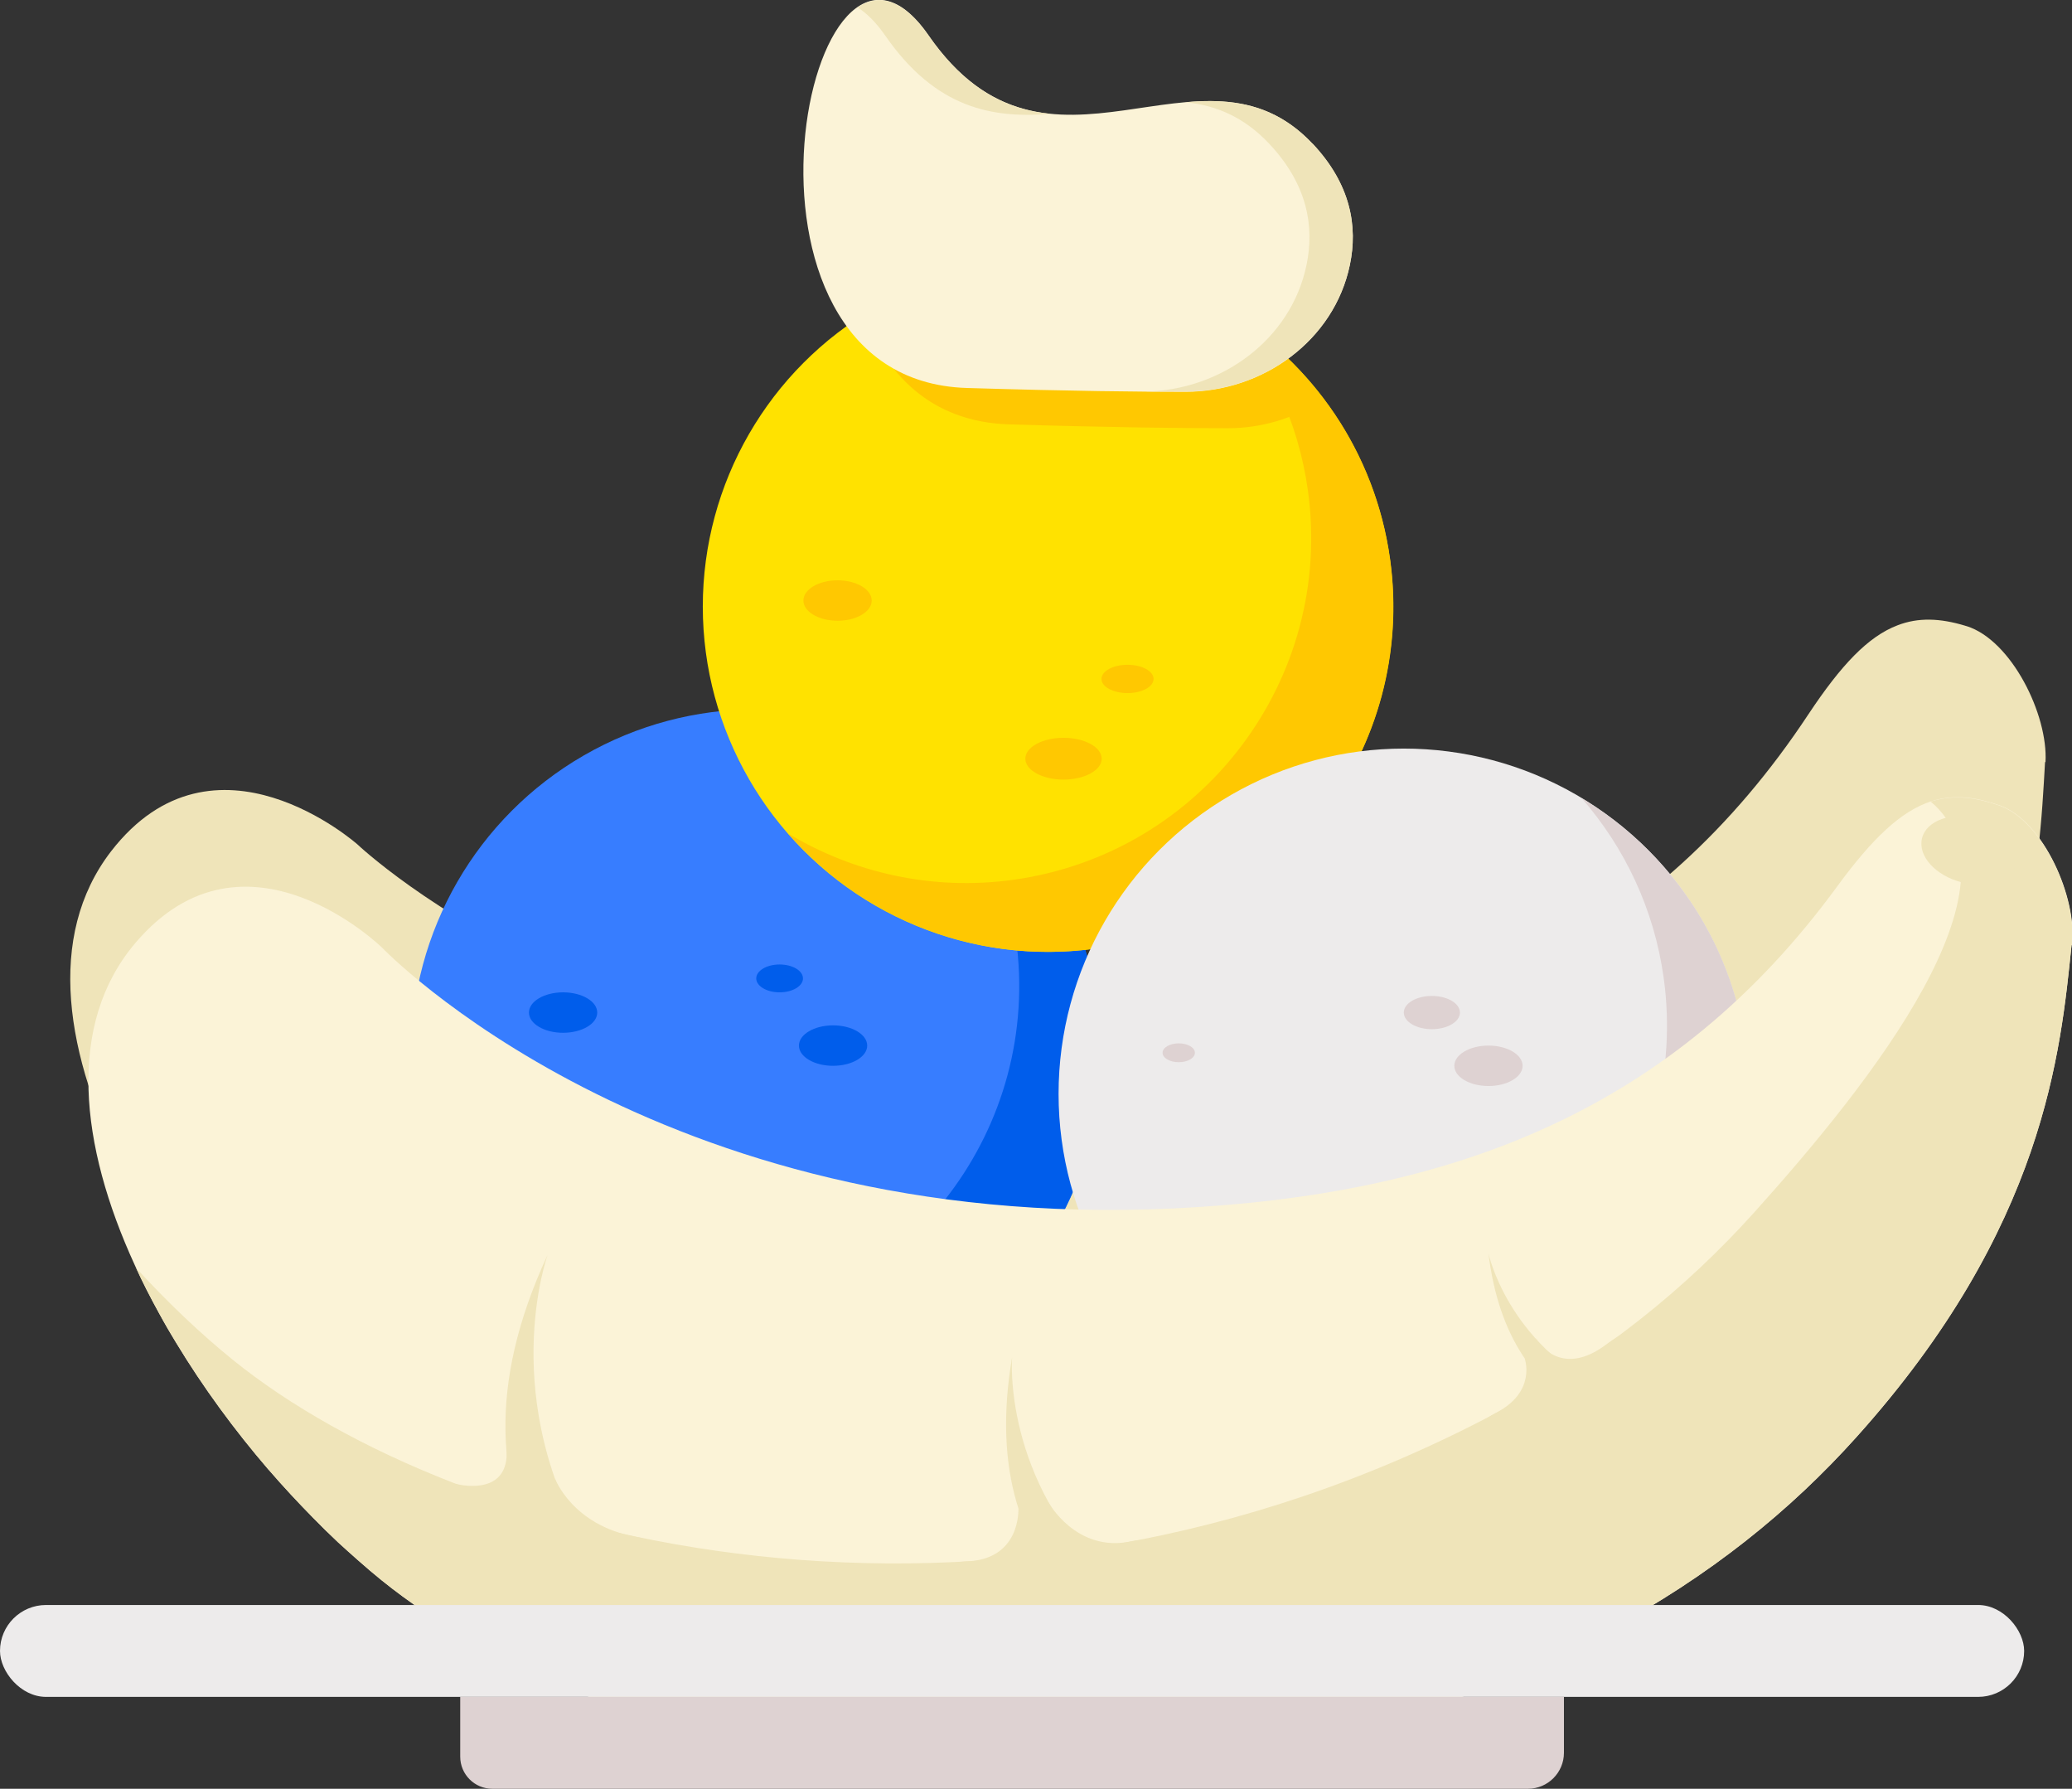
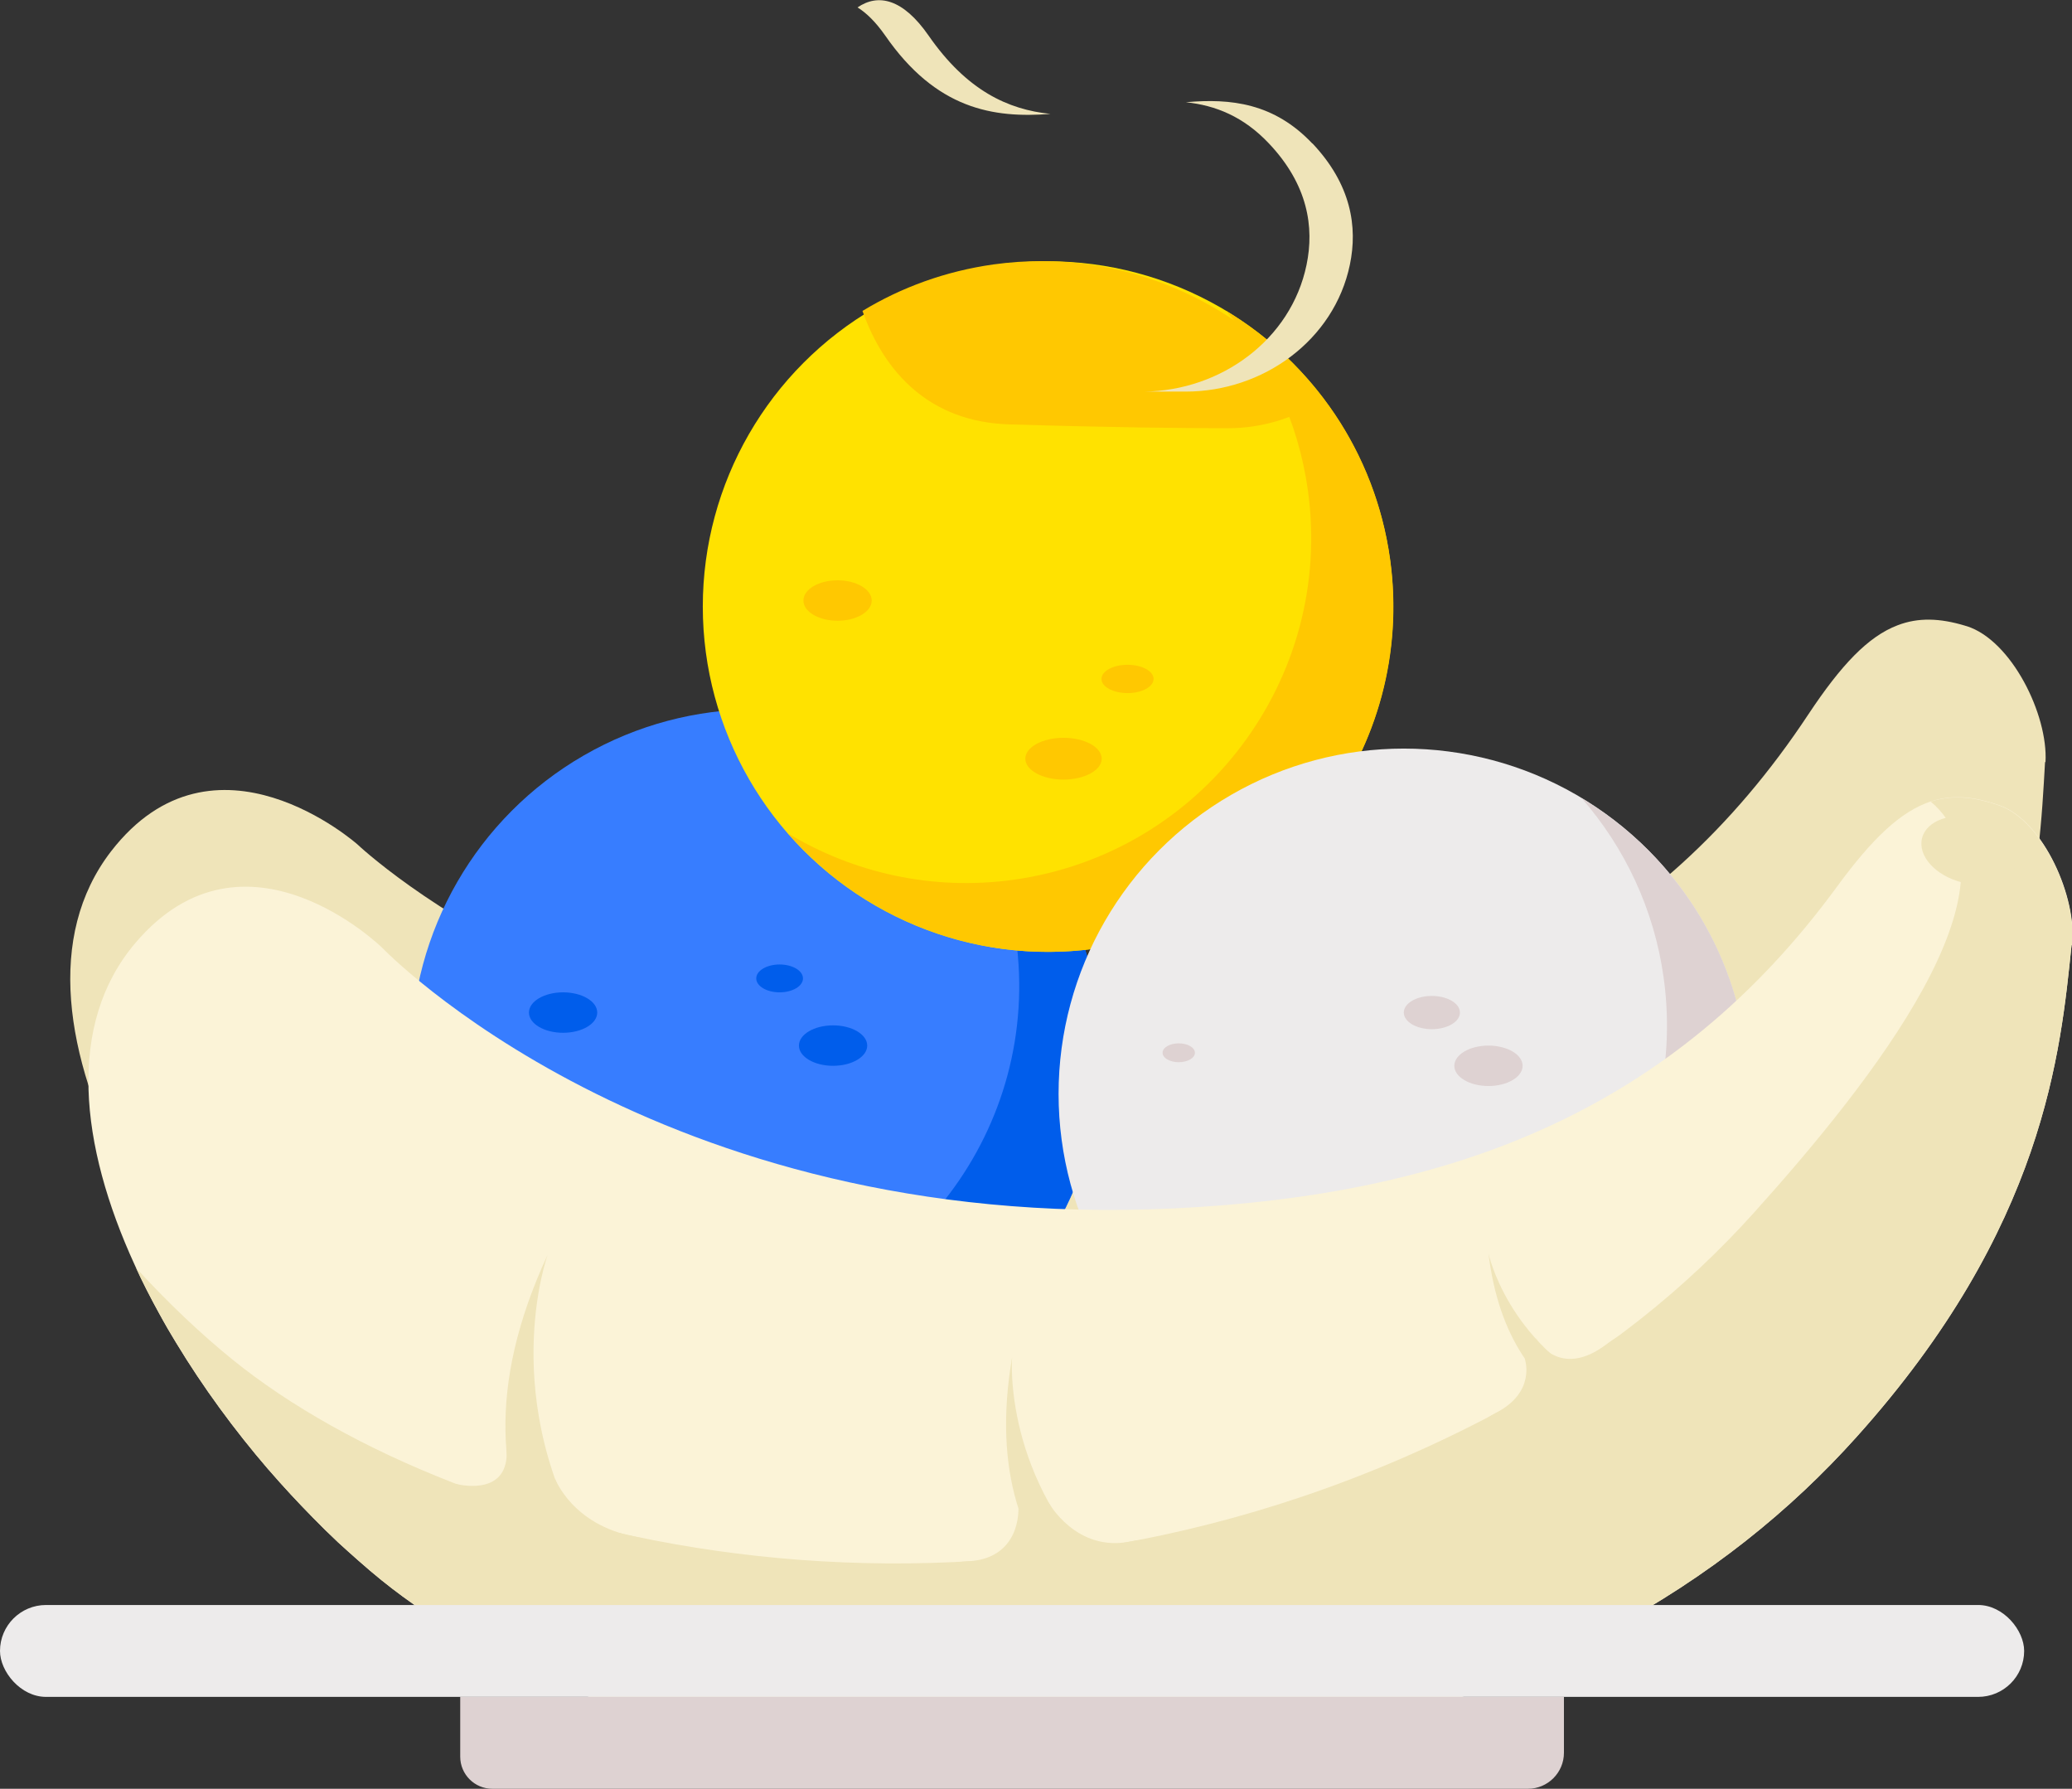
<svg xmlns="http://www.w3.org/2000/svg" id="Calque_2" data-name="Calque 2" viewBox="0 0 92.25 79.62">
  <rect x="0" y="0" width="92.25" height="79.62" fill="#333333" stroke="none" />
  <defs>
    <style>
      .cls-1 {
        fill: #efe4b9;
      }

      .cls-2 {
        fill: #edebeb;
      }

      .cls-3 {
        fill: #fbf3d7;
      }

      .cls-4 {
        fill: #ffe200;
      }

      .cls-5 {
        fill: #377dff;
      }

      .cls-6 {
        fill: #ffc801;
      }

      .cls-7 {
        fill: #005deb;
      }

      .cls-8 {
        fill: #ded2d2;
      }
    </style>
  </defs>
  <g id="Calque_1-2" data-name="Calque 1">
    <g>
      <path class="cls-1" d="M91.07,33.92c.12-2.1-1.51-5.42-3.51-6.05-.02,0-.04-.01-.07-.02-1.13-.34-2.09-.37-3-.02-1.32.5-2.52,1.77-3.98,3.97-6.79,10.27-16.37,14.54-28.87,15.72-23.01,2.18-35.72-9.93-35.72-9.93,0,0-6.37-5.66-10.98.31-2.9,3.77-2.05,9.11.65,14.33.02.04.05.09.07.13h0c.35.65.72,1.3,1.11,1.96.26.43.54.86.83,1.29,1.28,1.91,2.77,3.75,4.37,5.43,0,0,.02.01.02.02.67.71,1.36,1.39,2.06,2.03.38.35.76.69,1.15,1.02.31.26.61.51.92.76.37.29.73.57,1.1.84,10.05,7.36,33.13,12.4,54.57-.29,4.47-2.65,7.98-5.81,10.71-9.16,7.97-9.75,8.28-17.62,8.55-22.34Z" />
      <g>
        <circle class="cls-5" cx="33.67" cy="46.94" r="15.37" />
        <path class="cls-7" d="M41.58,33.77c1.9,2.18,3.22,4.91,3.65,7.99,1.17,8.41-4.7,16.17-13.11,17.34-3.62.5-7.12-.31-10.03-2.06,3.3,3.77,8.36,5.86,13.69,5.12,8.41-1.17,14.28-8.93,13.11-17.34-.67-4.79-3.47-8.74-7.31-11.05Z" />
      </g>
      <circle class="cls-4" cx="46.66" cy="27" r="15.37" />
      <path class="cls-6" d="M54.58,13.83c1.9,2.18,3.22,4.91,3.65,7.99,1.17,8.41-4.7,16.17-13.11,17.34-3.62.5-7.12-.31-10.03-2.06,3.3,3.77,8.36,5.86,13.69,5.12,8.41-1.17,14.28-8.93,13.11-17.34-.67-4.79-3.47-8.74-7.31-11.05Z" />
      <g>
        <circle class="cls-2" cx="62.5" cy="48.69" r="15.37" />
        <path class="cls-8" d="M70.42,35.53c1.9,2.18,3.22,4.91,3.65,7.99,1.17,8.41-4.7,16.17-13.11,17.34-3.62.5-7.12-.31-10.03-2.06,3.3,3.77,8.36,5.86,13.69,5.12,8.41-1.17,14.28-8.93,13.11-17.34-.67-4.79-3.47-8.74-7.31-11.05Z" />
      </g>
      <g>
        <path class="cls-3" d="M92.23,42.07c-.49,4.7-1.17,12.55-9.59,21.91-2.89,3.22-6.54,6.21-11.13,8.64-22.01,11.67-44.83,5.54-54.52-2.28-.36-.29-.71-.59-1.06-.9-.3-.26-.59-.53-.89-.8-.37-.35-.74-.71-1.1-1.08-.67-.68-1.33-1.39-1.97-2.13,0-.01-.01-.02-.02-.02-1.51-1.75-2.91-3.66-4.1-5.63-.27-.44-.53-.88-.77-1.33-.39-.71-.76-1.42-1.08-2.14-2.45-5.34-3.05-10.72.03-14.34,4.88-5.75,10.98.21,10.98.21,0,0,12.13,12.7,35.21,11.61,12.53-.59,22.31-4.4,29.58-14.34,1.56-2.13,2.83-3.34,4.17-3.78.93-.3,1.88-.23,3,.16.03,0,.05.02.07.02,1.97.72,3.44,4.12,3.22,6.21Z" />
        <path class="cls-1" d="M92.23,42.07c-.49,4.7-1.17,12.55-9.59,21.91-2.89,3.22-6.54,6.21-11.13,8.64-22.01,11.67-44.83,5.54-54.52-2.28-.36-.29-.71-.59-1.06-.9-.3-.26-.59-.53-.89-.8-.37-.35-.74-.71-1.1-1.08-.67-.68-1.33-1.39-1.97-2.13,0-.01-.01-.02-.02-.02-1.51-1.76-2.91-3.67-4.1-5.63-.27-.44-.52-.88-.77-1.33-.37-.67-.71-1.34-1.02-2.01,1.39,1.52,2.85,2.91,4.32,4.1,10,8.07,33.52,14.39,56.22,2.36,4.74-2.51,8.5-5.6,11.48-8.91,5.31-5.9,12.2-14.65,7.88-18.31.93-.3,1.88-.23,3,.16.03,0,.05.02.07.02,1.97.72,3.44,4.12,3.22,6.21Z" />
        <ellipse class="cls-1" cx="87.69" cy="37.85" rx="1.47" ry="2.19" transform="translate(29.36 113.47) rotate(-75.7)" />
        <path class="cls-1" d="M26.4,69.32l-2.2.5c-2.03-3.53-2.55-8.09.18-13.96,0,0-2.34,6.48,2.02,13.46Z" />
        <path class="cls-1" d="M49.42,70.36l-1.59.84c-2.3-2.29-3.64-5.69-2.77-10.78,0,0-.45,5.47,4.36,9.93Z" />
        <path class="cls-1" d="M71.47,61.9l-.95.93c-2.11-1.13-3.79-3.26-4.25-7.04,0,0,.84,3.97,5.19,6.11Z" />
        <path class="cls-1" d="M24.71,65.81s.76,2.07,3.57,2.59c2.8.51,1.35,2.54,1.35,2.54l-4.92-2.46v-2.67Z" />
        <path class="cls-1" d="M46.68,66.87s1.23,2.25,3.67,1.74,2.23,1.59,2.06,1.62-5.38,1.02-5.33.61-.3-2.54-.3-2.54l-.1-1.42Z" />
        <path class="cls-1" d="M68.39,59.59s1.03,1.86,3.17.22c2.13-1.64,2.48,1.24,2.48,1.24l-2.74,1.68-1.19-.15-1.71-3Z" />
        <path class="cls-1" d="M67.88,60.46s.56,1.49-1.3,2.44.01,2.07.01,2.07c0,0,1.99,0,2.07-.13s2.04-2.17,2.04-2.17l-1.54-1.72-1.28-.49Z" />
        <path class="cls-1" d="M45.34,67.15s.13,2.27-2.32,2.35-.71,3.99-.71,3.99l4.86-1.33,1.76-1.36-3.6-3.65Z" />
        <path class="cls-1" d="M20.3,66.05s2.29.62,2.26-1.41,1.6.83,1.6.83c0,0,1.06,4.12.89,4.16s-4.35-.69-4.38-.86-.37-2.72-.37-2.72Z" />
      </g>
      <ellipse class="cls-6" cx="47.35" cy="33.77" rx="1.7" ry=".93" />
      <ellipse class="cls-6" cx="50.2" cy="30.22" rx="1.16" ry=".63" />
      <ellipse class="cls-6" cx="37.29" cy="26.73" rx="1.52" ry=".9" />
      <ellipse class="cls-7" cx="37.09" cy="46.54" rx="1.52" ry=".9" />
      <ellipse class="cls-8" cx="63.75" cy="45.07" rx="1.25" ry=".74" />
      <ellipse class="cls-8" cx="52.48" cy="46.86" rx=".72" ry=".42" />
      <ellipse class="cls-8" cx="66.27" cy="47.44" rx="1.52" ry=".9" />
      <ellipse class="cls-7" cx="34.71" cy="43.55" rx="1.04" ry=".62" />
      <ellipse class="cls-7" cx="25.07" cy="45.07" rx="1.52" ry=".9" />
      <path class="cls-6" d="M58.73,17.89c-3.24-4.4-8.72-6.92-14.5-6.12-2.13.3-4.1,1.02-5.83,2.07.98,2.77,3.02,4.95,6.55,5.05,4.62.14,7.7.17,9.74.17,1.46,0,2.86-.43,4.05-1.16Z" />
-       <path class="cls-3" d="M52.79,17.44c3.44,0,6.61-2.28,7.31-5.65.35-1.68.06-3.57-1.67-5.4-4.94-5.23-11.75,2.9-17.09-4.82-5.34-7.71-9.97,15.36,1.72,15.7,4.62.14,7.7.17,9.74.17Z" />
      <g>
        <path class="cls-1" d="M39.41,1.58c2.27,3.28,4.81,3.69,7.36,3.49-1.89-.19-3.73-1.04-5.43-3.49-1.14-1.64-2.24-1.88-3.16-1.25.4.25.81.65,1.23,1.25Z" />
        <path class="cls-1" d="M58.43,6.39c-1.7-1.8-3.63-2.02-5.63-1.84,1.31.14,2.56.63,3.7,1.84,1.73,1.83,2.02,3.72,1.67,5.4-.69,3.34-3.82,5.6-7.23,5.64.69,0,1.31,0,1.85,0,3.44,0,6.61-2.28,7.31-5.65.35-1.68.06-3.57-1.67-5.4Z" />
      </g>
      <g>
        <rect class="cls-2" x="0" y="71.44" width="90.12" height="4.09" rx="2.05" ry="2.05" />
        <path class="cls-8" d="M20.48,75.53h49.15v2.49c0,.88-.72,1.6-1.6,1.6H21.92c-.79,0-1.43-.64-1.43-1.43v-2.66h0Z" />
      </g>
    </g>
  </g>
</svg>